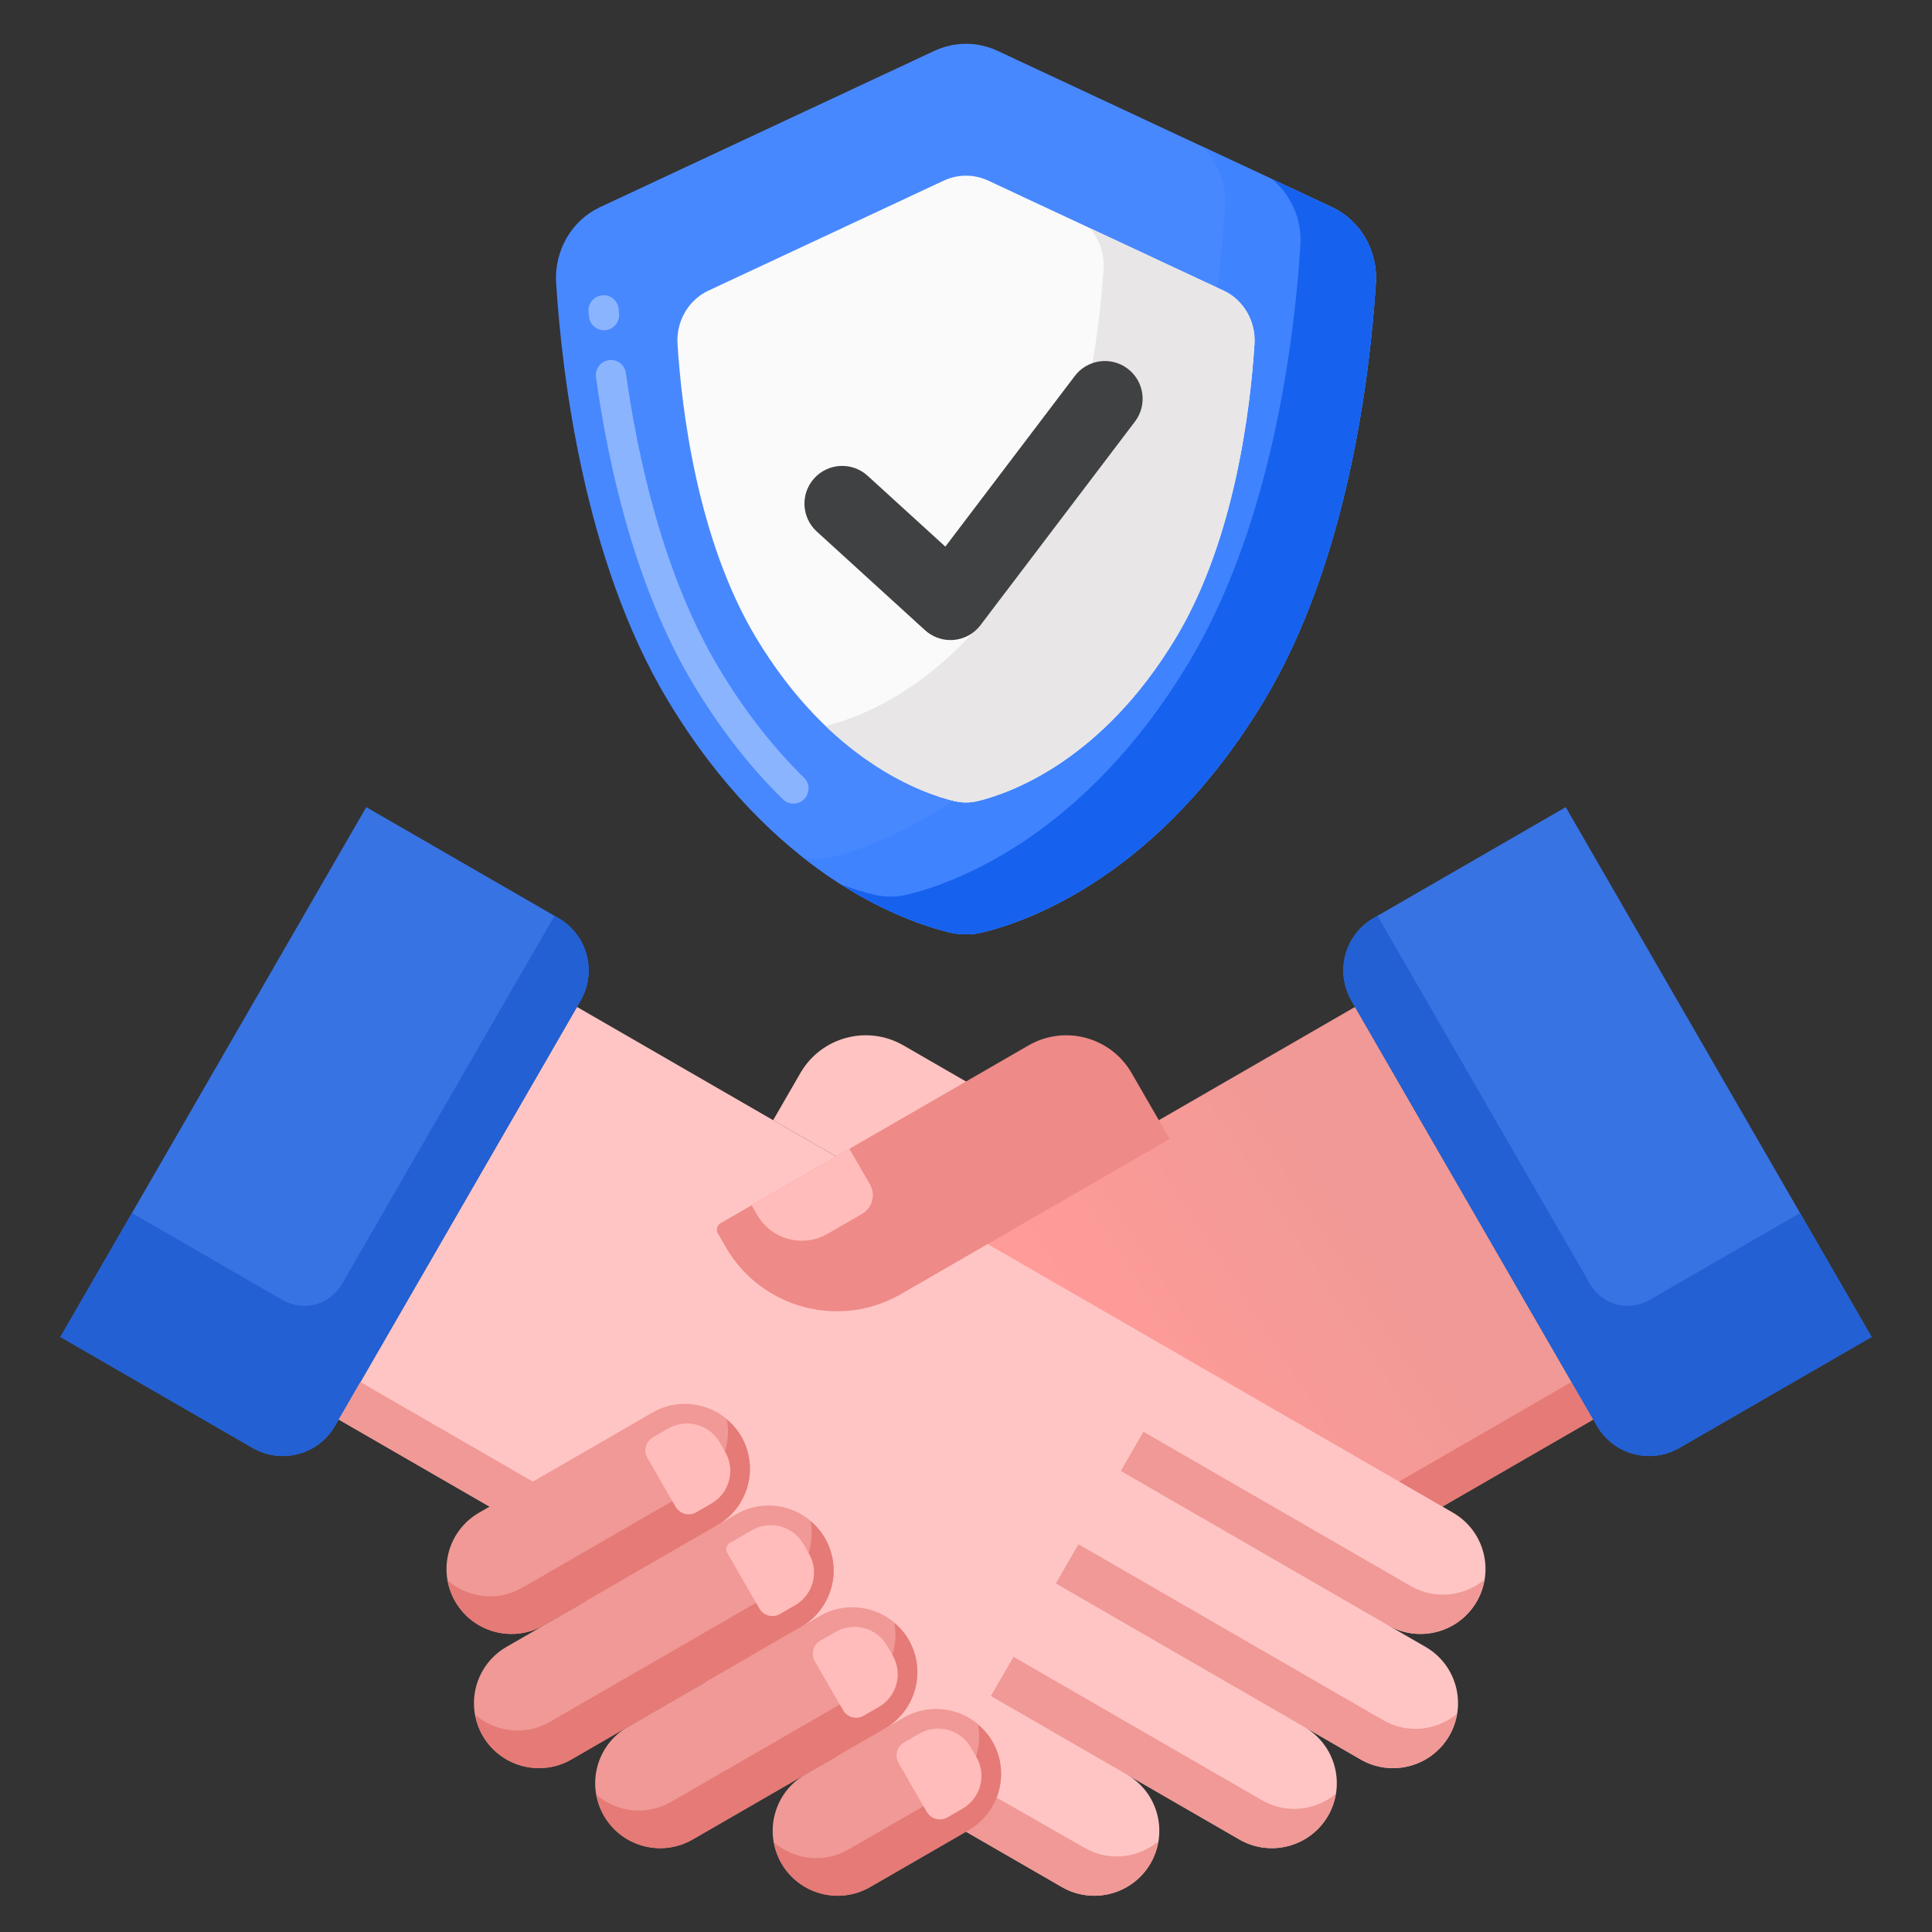
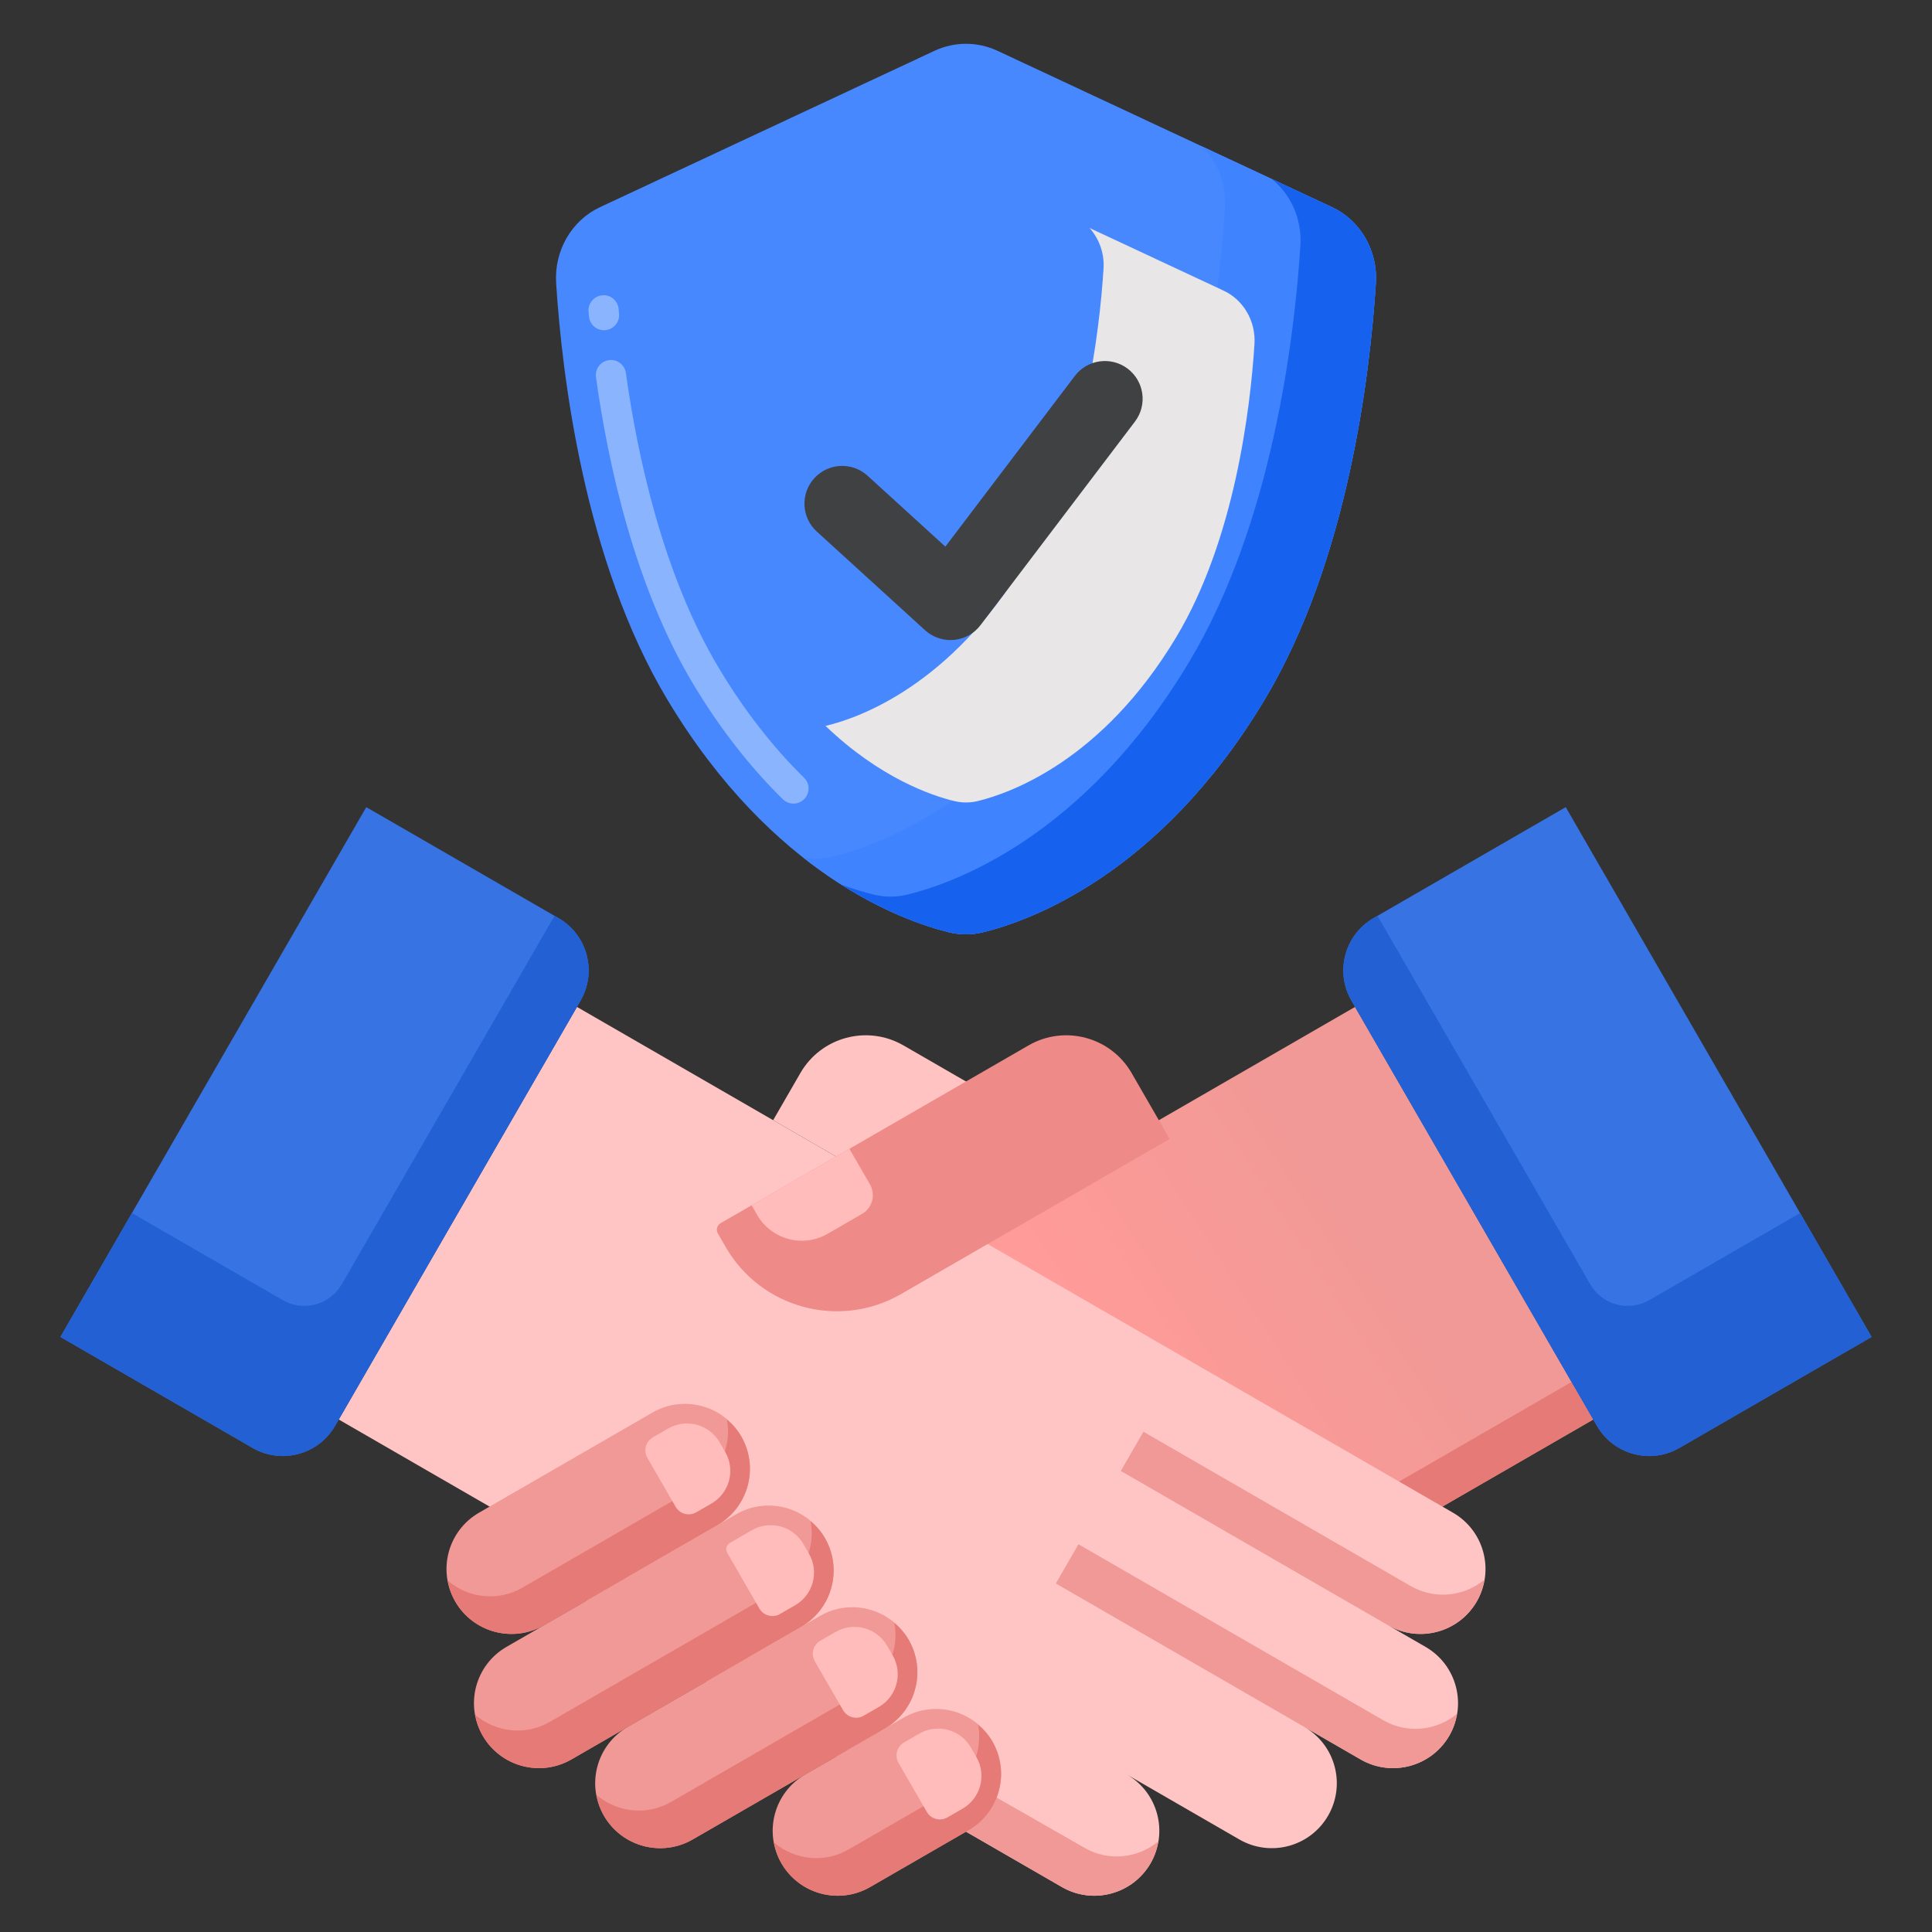
<svg xmlns="http://www.w3.org/2000/svg" width="512" height="512" viewBox="0 0 512 512" fill="none">
  <rect x="0" y="0" width="512" height="512" fill="#333333" stroke="none" />
  <path d="M247.616 13.48L158.996 54.906C151.462 58.426 146.836 66.454 147.382 75.038C148.922 99.15 154.764 148.578 176.884 185.45C204.786 231.96 239.432 244.132 251.56 247.078C254.486 247.784 257.516 247.784 260.44 247.078C272.566 244.132 307.214 231.96 335.116 185.45C357.238 148.58 363.078 99.148 364.618 75.038C365.164 66.454 360.534 58.426 353.004 54.906L264.384 13.48C259.052 10.984 252.946 10.984 247.616 13.48V13.48Z" fill="#4888FF" />
  <path d="M210.272 212.962C209.26 212.962 208.248 212.582 207.47 211.818C198.692 203.202 190.71 192.944 183.744 181.334C168.168 155.374 161.116 122.756 157.942 99.962C157.638 97.774 159.164 95.754 161.352 95.45C163.544 95.126 165.56 96.67 165.866 98.86C168.938 120.914 175.722 152.41 190.604 177.216C197.222 188.248 204.782 197.968 213.074 206.106C214.652 207.654 214.674 210.186 213.126 211.764C212.344 212.562 211.308 212.962 210.272 212.962V212.962ZM160.07 87.512C158.026 87.512 156.282 85.954 156.092 83.878L155.976 82.588C155.786 80.386 157.418 78.45 159.618 78.26C161.804 78.04 163.756 79.7 163.946 81.9L164.058 83.146C164.26 85.346 162.64 87.292 160.44 87.494C160.316 87.506 160.192 87.512 160.07 87.512V87.512Z" fill="#8BB4FF" />
  <path d="M353.004 54.906L318.532 38.792C322.69 42.924 325.012 48.83 324.618 55.038C323.076 79.148 317.238 128.58 295.116 165.45C267.214 211.96 232.568 224.132 220.44 227.078C217.966 227.676 215.42 227.736 212.92 227.322C229.606 240.442 244.452 245.352 251.56 247.078C254.486 247.784 257.516 247.784 260.44 247.078C272.566 244.132 307.214 231.958 335.116 185.45C357.238 148.578 363.078 99.148 364.618 75.038C365.164 66.454 360.534 58.426 353.004 54.906V54.906Z" fill="#4083FF" />
  <path d="M353.004 54.906L337.05 47.448C342.138 51.576 345.06 58.126 344.62 65.038C343.078 89.148 337.24 138.58 315.118 175.45C287.216 221.96 252.57 234.132 240.442 237.078C237.518 237.784 234.488 237.784 231.562 237.078C229.362 236.544 226.412 235.7 222.904 234.408C235.372 242.326 245.912 245.706 251.562 247.078C254.488 247.784 257.518 247.784 260.442 247.078C272.568 244.132 307.216 231.958 335.118 185.45C357.24 148.578 363.08 99.148 364.62 75.038C365.164 66.454 360.534 58.426 353.004 54.906V54.906Z" fill="#1662EF" />
-   <path d="M250.1 47.87L187.724 77.028C182.42 79.506 179.166 85.156 179.548 91.198C180.632 108.17 184.744 142.96 200.314 168.912C219.954 201.648 244.338 210.216 252.874 212.29C254.934 212.788 257.066 212.788 259.124 212.29C267.66 210.216 292.046 201.648 311.684 168.912C327.254 142.96 331.364 108.168 332.45 91.198C332.834 85.156 329.576 79.506 324.274 77.028L261.9 47.87C258.148 46.116 253.85 46.116 250.1 47.87V47.87Z" fill="#FAFAFA" />
  <path d="M324.276 77.028L288.752 60.422C291.296 63.284 292.708 67.14 292.45 71.198C291.366 88.168 287.256 122.96 271.684 148.912C252.044 181.648 227.66 190.216 219.124 192.288C219.002 192.318 218.878 192.328 218.756 192.354C233.184 206.2 246.904 210.838 252.872 212.288C254.932 212.786 257.064 212.786 259.122 212.288C267.658 210.214 292.044 201.646 311.682 168.912C327.252 142.96 331.362 108.168 332.448 91.198C332.834 85.158 329.576 79.506 324.276 77.028V77.028Z" fill="#E8E6E6" />
  <path d="M251.88 169.622C249.398 169.622 246.994 168.698 245.144 167.012L216.452 140.86C212.37 137.14 212.076 130.816 215.798 126.734C219.516 122.652 225.842 122.358 229.924 126.08L250.528 144.86L284.842 99.63C288.178 95.232 294.452 94.37 298.854 97.708C303.252 101.046 304.114 107.32 300.776 111.72L259.846 165.67C258.148 167.906 255.588 169.328 252.792 169.584C252.488 169.608 252.184 169.622 251.88 169.622V169.622Z" fill="#404142" />
  <path d="M302.31 353.108C305.714 351.864 308.718 349.47 310.67 346.086L321.756 326.884C322.308 325.928 321.98 324.704 321.024 324.152L239.43 277.044C229.864 271.522 217.632 274.798 212.11 284.364L204.892 296.864L302.31 353.108Z" fill="#FFC3C1" />
  <path d="M359.102 266.844L204.594 356.05L273.462 475.334L339.626 437.134C352.412 429.752 362.982 419.072 370.232 406.21L422.23 376.19L359.102 266.844Z" fill="url(#paint0_linear_222_1180)" />
  <path d="M364.484 396.26L416.48 366.239L422.219 376.179L370.223 406.2L364.484 396.26Z" fill="#E57A76" />
  <path d="M445.056 383.718L496 354.306L414.936 213.9L363.992 243.312C356.34 247.73 353.718 257.516 358.136 265.168L423.2 377.862C427.618 385.514 437.404 388.136 445.056 383.718V383.718Z" fill="#3773E2" />
  <path d="M363.992 243.312L365.046 242.704L421.414 340.338C424.584 345.828 431.604 347.708 437.094 344.54L477.044 321.474L496 354.306L445.056 383.718C437.404 388.136 427.618 385.514 423.2 377.862L358.136 265.168C353.718 257.516 356.34 247.73 363.992 243.312V243.312Z" fill="#2260D3" />
  <path d="M364.496 396.268L370.236 406.208C362.986 419.07 352.416 429.75 339.63 437.132L273.466 475.332L267.726 465.392L333.89 427.192C346.676 419.81 357.246 409.13 364.496 396.268Z" fill="#E57A76" />
  <path d="M385.064 400.884L152.898 266.844L89.768 376.186L141.766 406.206C149.016 419.068 159.586 429.748 172.372 437.13L225.49 467.798L281.404 500.08C289.638 504.834 300.168 502.014 304.924 493.778C309.678 485.544 306.858 475.014 298.622 470.26L328.442 487.476C336.676 492.23 347.206 489.41 351.96 481.174C356.714 472.94 353.894 462.41 345.658 457.656L360.568 466.264C368.802 471.018 379.332 468.198 384.086 459.962C388.84 451.726 386.018 441.198 377.784 436.442L367.844 430.704C376.078 435.458 386.608 432.636 391.362 424.402C396.12 416.168 393.298 405.64 385.064 400.884V400.884Z" fill="#FFC5C4" />
  <path d="M66.944 383.718L16 354.306L97.064 213.9L148.008 243.312C155.66 247.73 158.282 257.516 153.864 265.168L88.8 377.862C84.382 385.514 74.596 388.136 66.944 383.718V383.718Z" fill="#3773E2" />
  <path d="M148.008 243.312L146.954 242.704L90.586 340.338C87.416 345.828 80.396 347.708 74.906 344.54L34.956 321.474L16 354.306L66.944 383.718C74.596 388.136 84.382 385.514 88.8 377.862L153.864 265.168C158.282 257.516 155.66 247.73 148.008 243.312Z" fill="#2260D3" />
-   <path d="M353.978 475.412C348.594 479.854 340.842 480.78 334.442 477.086L268.588 439.066L262.588 449.458L328.442 487.478C336.676 492.232 347.206 489.412 351.962 481.176C353.02 479.34 353.648 477.386 353.978 475.412V475.412Z" fill="#F09996" />
  <path d="M386.106 454.2C380.722 458.642 372.97 459.568 366.57 455.874L285.806 409.244L279.806 419.636L360.57 466.266C368.804 471.02 379.334 468.2 384.088 459.964C385.148 458.128 385.774 456.174 386.106 454.2V454.2Z" fill="#F09996" />
  <path d="M393.382 418.64C387.998 423.082 380.246 424.008 373.846 420.314L303.022 379.424L297.022 389.816L367.846 430.706C376.08 435.46 386.61 432.638 391.364 424.404C392.424 422.568 393.052 420.614 393.382 418.64V418.64Z" fill="#F09996" />
-   <path d="M89.758 376.189L95.497 366.249L147.494 396.27L141.755 406.21L89.758 376.189Z" fill="#F09996" />
  <path d="M287.404 489.69L178.112 427.192C165.326 419.81 154.756 409.13 147.506 396.268L141.766 406.208C149.016 419.07 159.586 429.75 172.372 437.132L281.404 500.082C289.638 504.836 300.168 502.014 304.924 493.78C305.984 491.946 306.61 489.99 306.94 488.016C301.556 492.458 293.802 493.384 287.404 489.69V489.69Z" fill="#F09996" />
  <path d="M230.596 500.082L256.69 485.018C264.924 480.264 267.746 469.734 262.992 461.5C258.238 453.266 247.708 450.444 239.474 455.198L213.38 470.262C205.146 475.016 202.324 485.546 207.078 493.78C211.832 502.014 222.362 504.836 230.596 500.082V500.082Z" fill="#F09996" />
  <path d="M250.95 475.078L224.856 490.142C218.374 493.884 210.51 492.874 205.12 488.284C205.466 490.164 206.064 492.03 207.076 493.782C211.83 502.016 222.36 504.838 230.594 500.084L256.688 485.02C264.922 480.266 267.744 469.736 262.99 461.502C261.978 459.75 260.664 458.298 259.208 457.06C260.49 464.018 257.434 471.334 250.95 475.078V475.078Z" fill="#E57A76" />
  <path d="M183.558 487.478L234.502 458.066C242.736 453.312 245.558 442.782 240.804 434.548C236.05 426.314 225.52 423.492 217.286 428.246L166.342 457.658C158.108 462.412 155.286 472.942 160.04 481.176C164.794 489.41 175.324 492.232 183.558 487.478V487.478Z" fill="#F09996" />
  <path d="M228.764 448.126L177.82 477.538C171.338 481.28 163.474 480.27 158.084 475.68C158.43 477.56 159.028 479.426 160.04 481.178C164.794 489.412 175.324 492.234 183.558 487.48L234.502 458.068C242.736 453.314 245.558 442.784 240.804 434.55C239.792 432.798 238.478 431.346 237.022 430.108C238.304 437.066 235.246 444.382 228.764 448.126V448.126Z" fill="#E57A76" />
  <path d="M151.43 466.266L212.314 431.114C220.548 426.36 223.37 415.83 218.616 407.596C213.862 399.362 203.332 396.54 195.098 401.294L134.214 436.446C125.98 441.2 123.158 451.73 127.912 459.964C132.666 468.198 143.196 471.02 151.43 466.266V466.266Z" fill="#F09996" />
  <path d="M206.576 421.174L145.692 456.326C139.21 460.068 131.346 459.058 125.956 454.466C126.302 456.346 126.9 458.212 127.912 459.964C132.666 468.198 143.196 471.02 151.43 466.266L212.314 431.114C220.548 426.36 223.37 415.83 218.616 407.596C217.604 405.844 216.29 404.392 214.834 403.154C216.116 410.116 213.058 417.432 206.576 421.174Z" fill="#E57A76" />
  <path d="M144.154 430.706L190.128 404.162C198.362 399.408 201.184 388.878 196.43 380.644C191.676 372.41 181.146 369.588 172.912 374.342L126.938 400.886C118.704 405.64 115.882 416.17 120.636 424.404C125.39 432.638 135.918 435.46 144.154 430.706Z" fill="#F09996" />
  <path d="M184.39 394.222L138.416 420.764C131.934 424.506 124.07 423.496 118.68 418.906C119.026 420.786 119.624 422.652 120.636 424.404C125.39 432.638 135.92 435.46 144.154 430.706L190.128 404.164C198.362 399.41 201.184 388.88 196.43 380.644C195.418 378.892 194.104 377.44 192.648 376.202C193.928 383.164 190.872 390.48 184.39 394.222V394.222Z" fill="#E57A76" />
  <path d="M184.51 400.78L188.538 398.454C193.32 395.692 194.96 389.576 192.198 384.794L190.72 382.234C187.958 377.452 181.842 375.812 177.06 378.574L173.032 380.9C171.118 382.004 170.464 384.45 171.568 386.364L179.046 399.316C180.15 401.228 182.596 401.884 184.51 400.78V400.78Z" fill="#FFBCBA" />
  <path d="M206.698 427.73L210.726 425.404C215.508 422.642 217.148 416.526 214.386 411.744L212.908 409.184C210.146 404.402 204.03 402.762 199.248 405.524L193.436 408.88C192.508 409.416 192.19 410.602 192.726 411.53L201.234 426.266C202.338 428.18 204.784 428.836 206.698 427.73V427.73Z" fill="#FFBCBA" />
  <path d="M228.884 454.682L232.912 452.356C237.694 449.594 239.334 443.478 236.572 438.696L235.094 436.136C232.332 431.354 226.216 429.714 221.434 432.476L217.406 434.802C215.492 435.906 214.838 438.352 215.942 440.266L223.42 453.218C224.524 455.13 226.972 455.786 228.884 454.682V454.682Z" fill="#FFBCBA" />
  <path d="M251.072 481.634L255.1 479.308C259.882 476.546 261.522 470.43 258.76 465.648L257.282 463.088C254.52 458.306 248.404 456.666 243.622 459.428L239.594 461.754C237.68 462.858 237.026 465.304 238.13 467.218L245.608 480.17C246.712 482.082 249.158 482.738 251.072 481.634V481.634Z" fill="#FFBCBA" />
  <path d="M238.774 342.942L309.974 301.834L299.888 284.364C294.366 274.798 282.134 271.52 272.568 277.044L190.974 324.152C190.018 324.704 189.69 325.928 190.242 326.884L192.328 330.498C201.718 346.76 222.512 352.332 238.774 342.942V342.942Z" fill="#EE8A87" />
  <path d="M219.316 326.978L228.446 321.706C231.19 320.122 232.132 316.612 230.546 313.866L225.106 304.444L199.182 319.412L200.664 321.98C204.436 328.51 212.786 330.748 219.316 326.978V326.978Z" fill="#FFBCBA" />
  <defs>
    <linearGradient id="paint0_linear_222_1180" x1="355.5" y1="309.5" x2="288" y2="353" gradientUnits="userSpaceOnUse">
      <stop stop-color="#F09996" />
      <stop offset="1" stop-color="#FF9B98" />
    </linearGradient>
  </defs>
</svg>